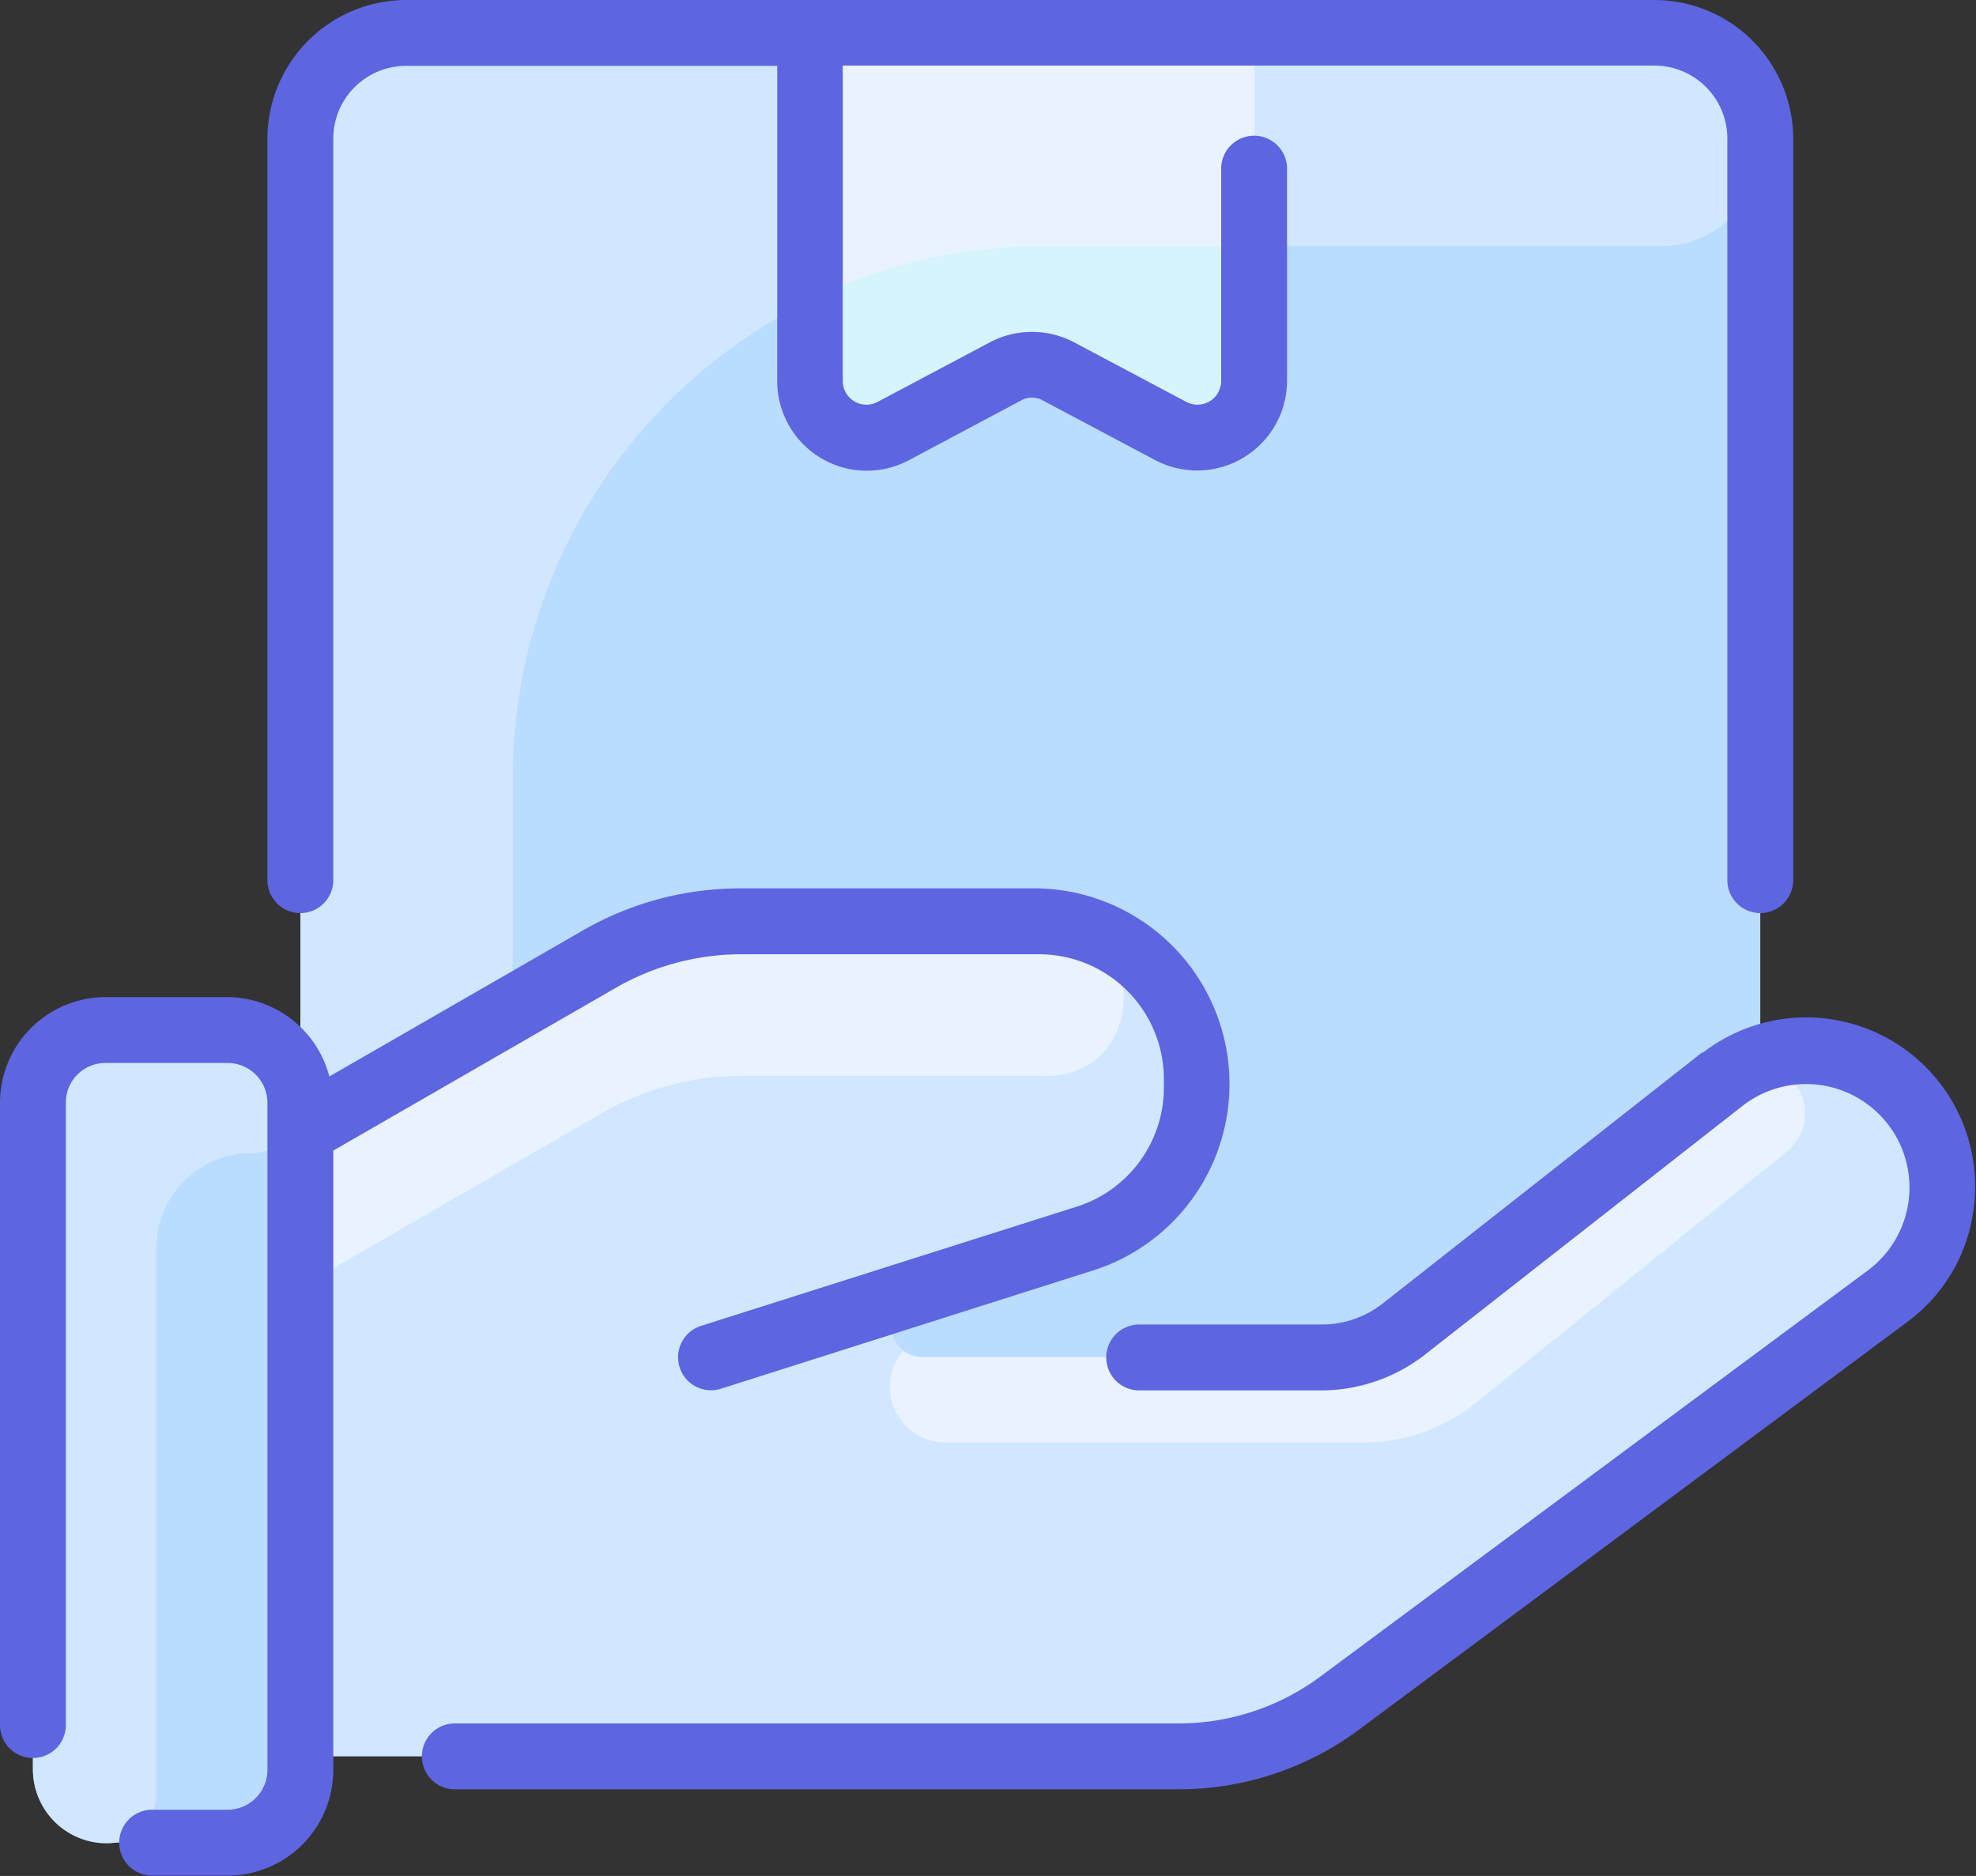
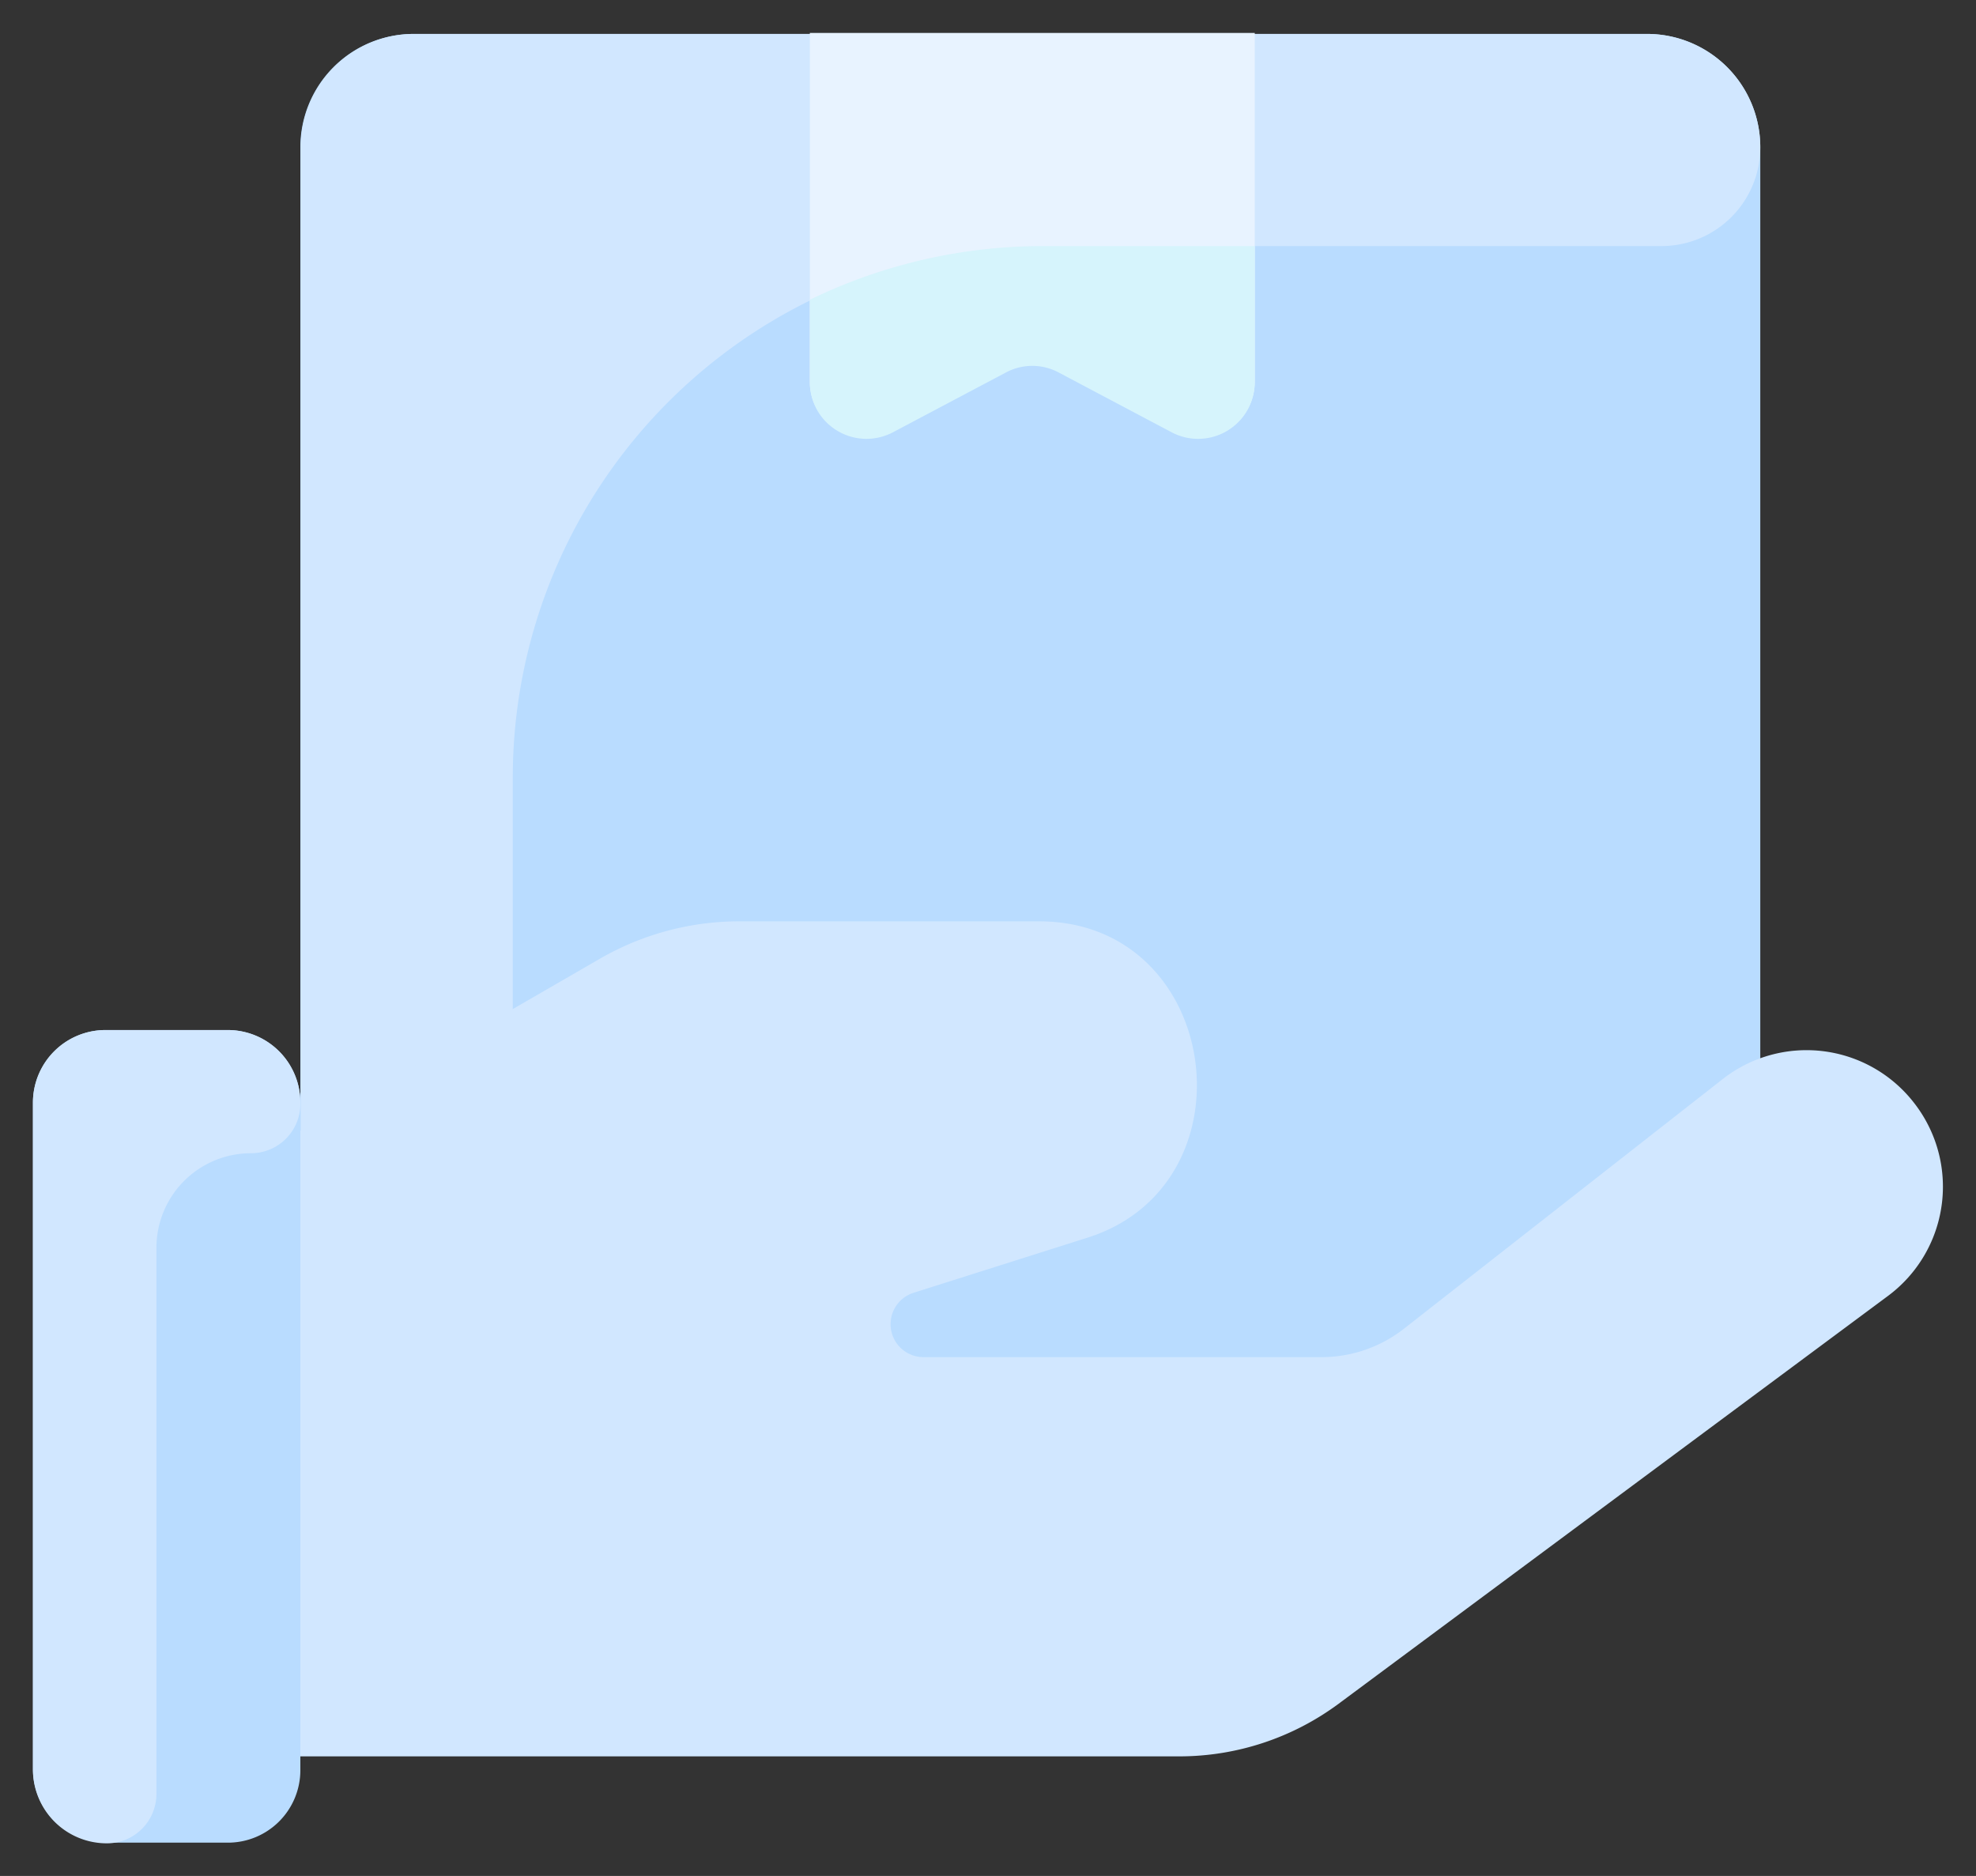
<svg xmlns="http://www.w3.org/2000/svg" id="Layer_1" data-name="Layer 1" viewBox="0 0 60 56.95">
  <rect x="0" y="0" width="60" height="56.95" fill="#333333" stroke="none" />
  <defs>
    <style>.cls-1{fill:#b9dcff;}.cls-2{fill:#d1e7ff;}.cls-3{fill:#e8f3ff;}.cls-4{fill:#d6f4fc;}.cls-5{fill:#5e65e0;}</style>
  </defs>
  <path class="cls-1" d="M53.45,39.67A3.44,3.44,0,0,1,50,43.11H12.56a3.44,3.44,0,0,1-3.44-3.44V6a3.44,3.44,0,0,1,3.44-3.44H50A3.44,3.44,0,0,1,53.45,6Z" transform="translate(0 -1.53)" />
  <path class="cls-2" d="M53.45,6a3,3,0,0,1-3,3H31.71A16.14,16.14,0,0,0,15.57,25.12v15a3,3,0,0,1-3,3,3.44,3.44,0,0,1-3.44-3.44V6a3.44,3.44,0,0,1,3.44-3.44H50A3.44,3.44,0,0,1,53.45,6Z" transform="translate(0 -1.53)" />
  <path class="cls-3" d="M38.1,2.53V13.11a1.72,1.72,0,0,1-2.53,1.52l-3.42-1.81a1.7,1.7,0,0,0-1.61,0l-3.42,1.81a1.72,1.72,0,0,1-2.53-1.52V2.53Z" transform="translate(0 -1.53)" />
  <path class="cls-4" d="M38.1,9v4.13a1.72,1.72,0,0,1-2.53,1.52l-3.42-1.81a1.7,1.7,0,0,0-1.61,0l-3.42,1.81a1.72,1.72,0,0,1-2.53-1.52V10.63A16.2,16.2,0,0,1,31.71,9Z" transform="translate(0 -1.53)" />
  <path class="cls-2" d="M58.11,35a4.13,4.13,0,0,1-.78,5.87L40.65,53.25a8.12,8.12,0,0,1-4.84,1.6H9.12v-19h.07l9-5.2A8.47,8.47,0,0,1,22.5,29.5h9.05c5.54,0,6.61,8,1.45,9.61l-5.27,1.67a1,1,0,0,0,.3,1.95H40.14a4.06,4.06,0,0,0,2.5-.87l9.68-7.58A4.13,4.13,0,0,1,58.11,35Z" transform="translate(0 -1.53)" />
-   <path class="cls-3" d="M32,29.52c3,.23,2.73,4.75-.27,4.67-.12,0,.45,0-9.21,0a8.57,8.57,0,0,0-4.26,1.14l-9,5.2H9.12V35.84h.07l9-5.2A8.47,8.47,0,0,1,22.5,29.5c9.84,0,9.18,0,9.48,0Z" transform="translate(0 -1.53)" />
  <path class="cls-1" d="M9.12,55.27a2.2,2.2,0,0,1-2.21,2.2H3.25A2.24,2.24,0,0,1,1,55.23V35a2.21,2.21,0,0,1,2.2-2.2H6.91A2.21,2.21,0,0,1,9.12,35Z" transform="translate(0 -1.53)" />
-   <path class="cls-3" d="M54.22,36.52,44.84,44.1a5.46,5.46,0,0,1-3.44,1.22H28.68a1.69,1.69,0,0,1-1.26-2.78,1,1,0,0,0,.61.19H40.14a4.06,4.06,0,0,0,2.5-.87l9.84-7.7a1.46,1.46,0,0,1,1.74,2.35Z" transform="translate(0 -1.53)" />
  <path class="cls-2" d="M9.12,35a1.5,1.5,0,0,1-1.5,1.54,2.87,2.87,0,0,0-2.87,2.88V56a1.5,1.5,0,0,1-1.5,1.49A2.24,2.24,0,0,1,1,55.23V35a2.2,2.2,0,0,1,2.2-2.2H6.91A2.2,2.2,0,0,1,9.12,35Z" transform="translate(0 -1.53)" />
-   <path class="cls-5" d="M10.12,36.46V55.27a3.21,3.21,0,0,1-3.21,3.2H4.62a1,1,0,1,1,0-2H6.91a1.21,1.21,0,0,0,1.21-1.2V35a1.21,1.21,0,0,0-1.21-1.2H3.2A1.2,1.2,0,0,0,2,35v18.9a1,1,0,0,1-2,0V35a3.21,3.21,0,0,1,3.2-3.2H6.91A3.22,3.22,0,0,1,10,34.21l7.71-4.44A9.56,9.56,0,0,1,22.5,28.5h9.05a5.94,5.94,0,0,1,1.76,11.56L21.89,43.69a1,1,0,0,1-.6-1.91L32.7,38.16a3.79,3.79,0,0,0,2.64-3.62v-.25a3.79,3.79,0,0,0-3.79-3.79H22.49a7.66,7.66,0,0,0-3.76,1Zm41.59-3L42,41.09a3,3,0,0,1-1.88.65H34.59a1,1,0,0,0,0,2h5.55a5.13,5.13,0,0,0,3.12-1.08l9.68-7.58a3.13,3.13,0,1,1,3.8,5L40.06,52.45a7.21,7.21,0,0,1-4.25,1.4h-22a1,1,0,0,0,0,2h22a9.17,9.17,0,0,0,5.44-1.8l16.68-12.4a5.05,5.05,0,0,0,2-3.44,5.13,5.13,0,0,0-8.24-4.71ZM9.12,29.25a1,1,0,0,0,1-1V5.74a2.21,2.21,0,0,1,2.21-2.21H23.6v9.56a2.72,2.72,0,0,0,4,2.41L31,13.69a.67.67,0,0,1,.67,0l3.41,1.81a2.73,2.73,0,0,0,4-2.41V6.65a1,1,0,1,0-2,0v6.44a.72.72,0,0,1-1.06.64l-3.41-1.81a2.74,2.74,0,0,0-2.55,0l-3.41,1.81a.72.72,0,0,1-1.06-.64V3.52H50.24a2.22,2.22,0,0,1,2.21,2.22V28.25a1,1,0,0,0,2,0V5.74a4.22,4.22,0,0,0-4.21-4.21H12.33A4.22,4.22,0,0,0,8.12,5.74V28.25a1,1,0,0,0,1,1Z" transform="translate(0 -1.53)" />
</svg>